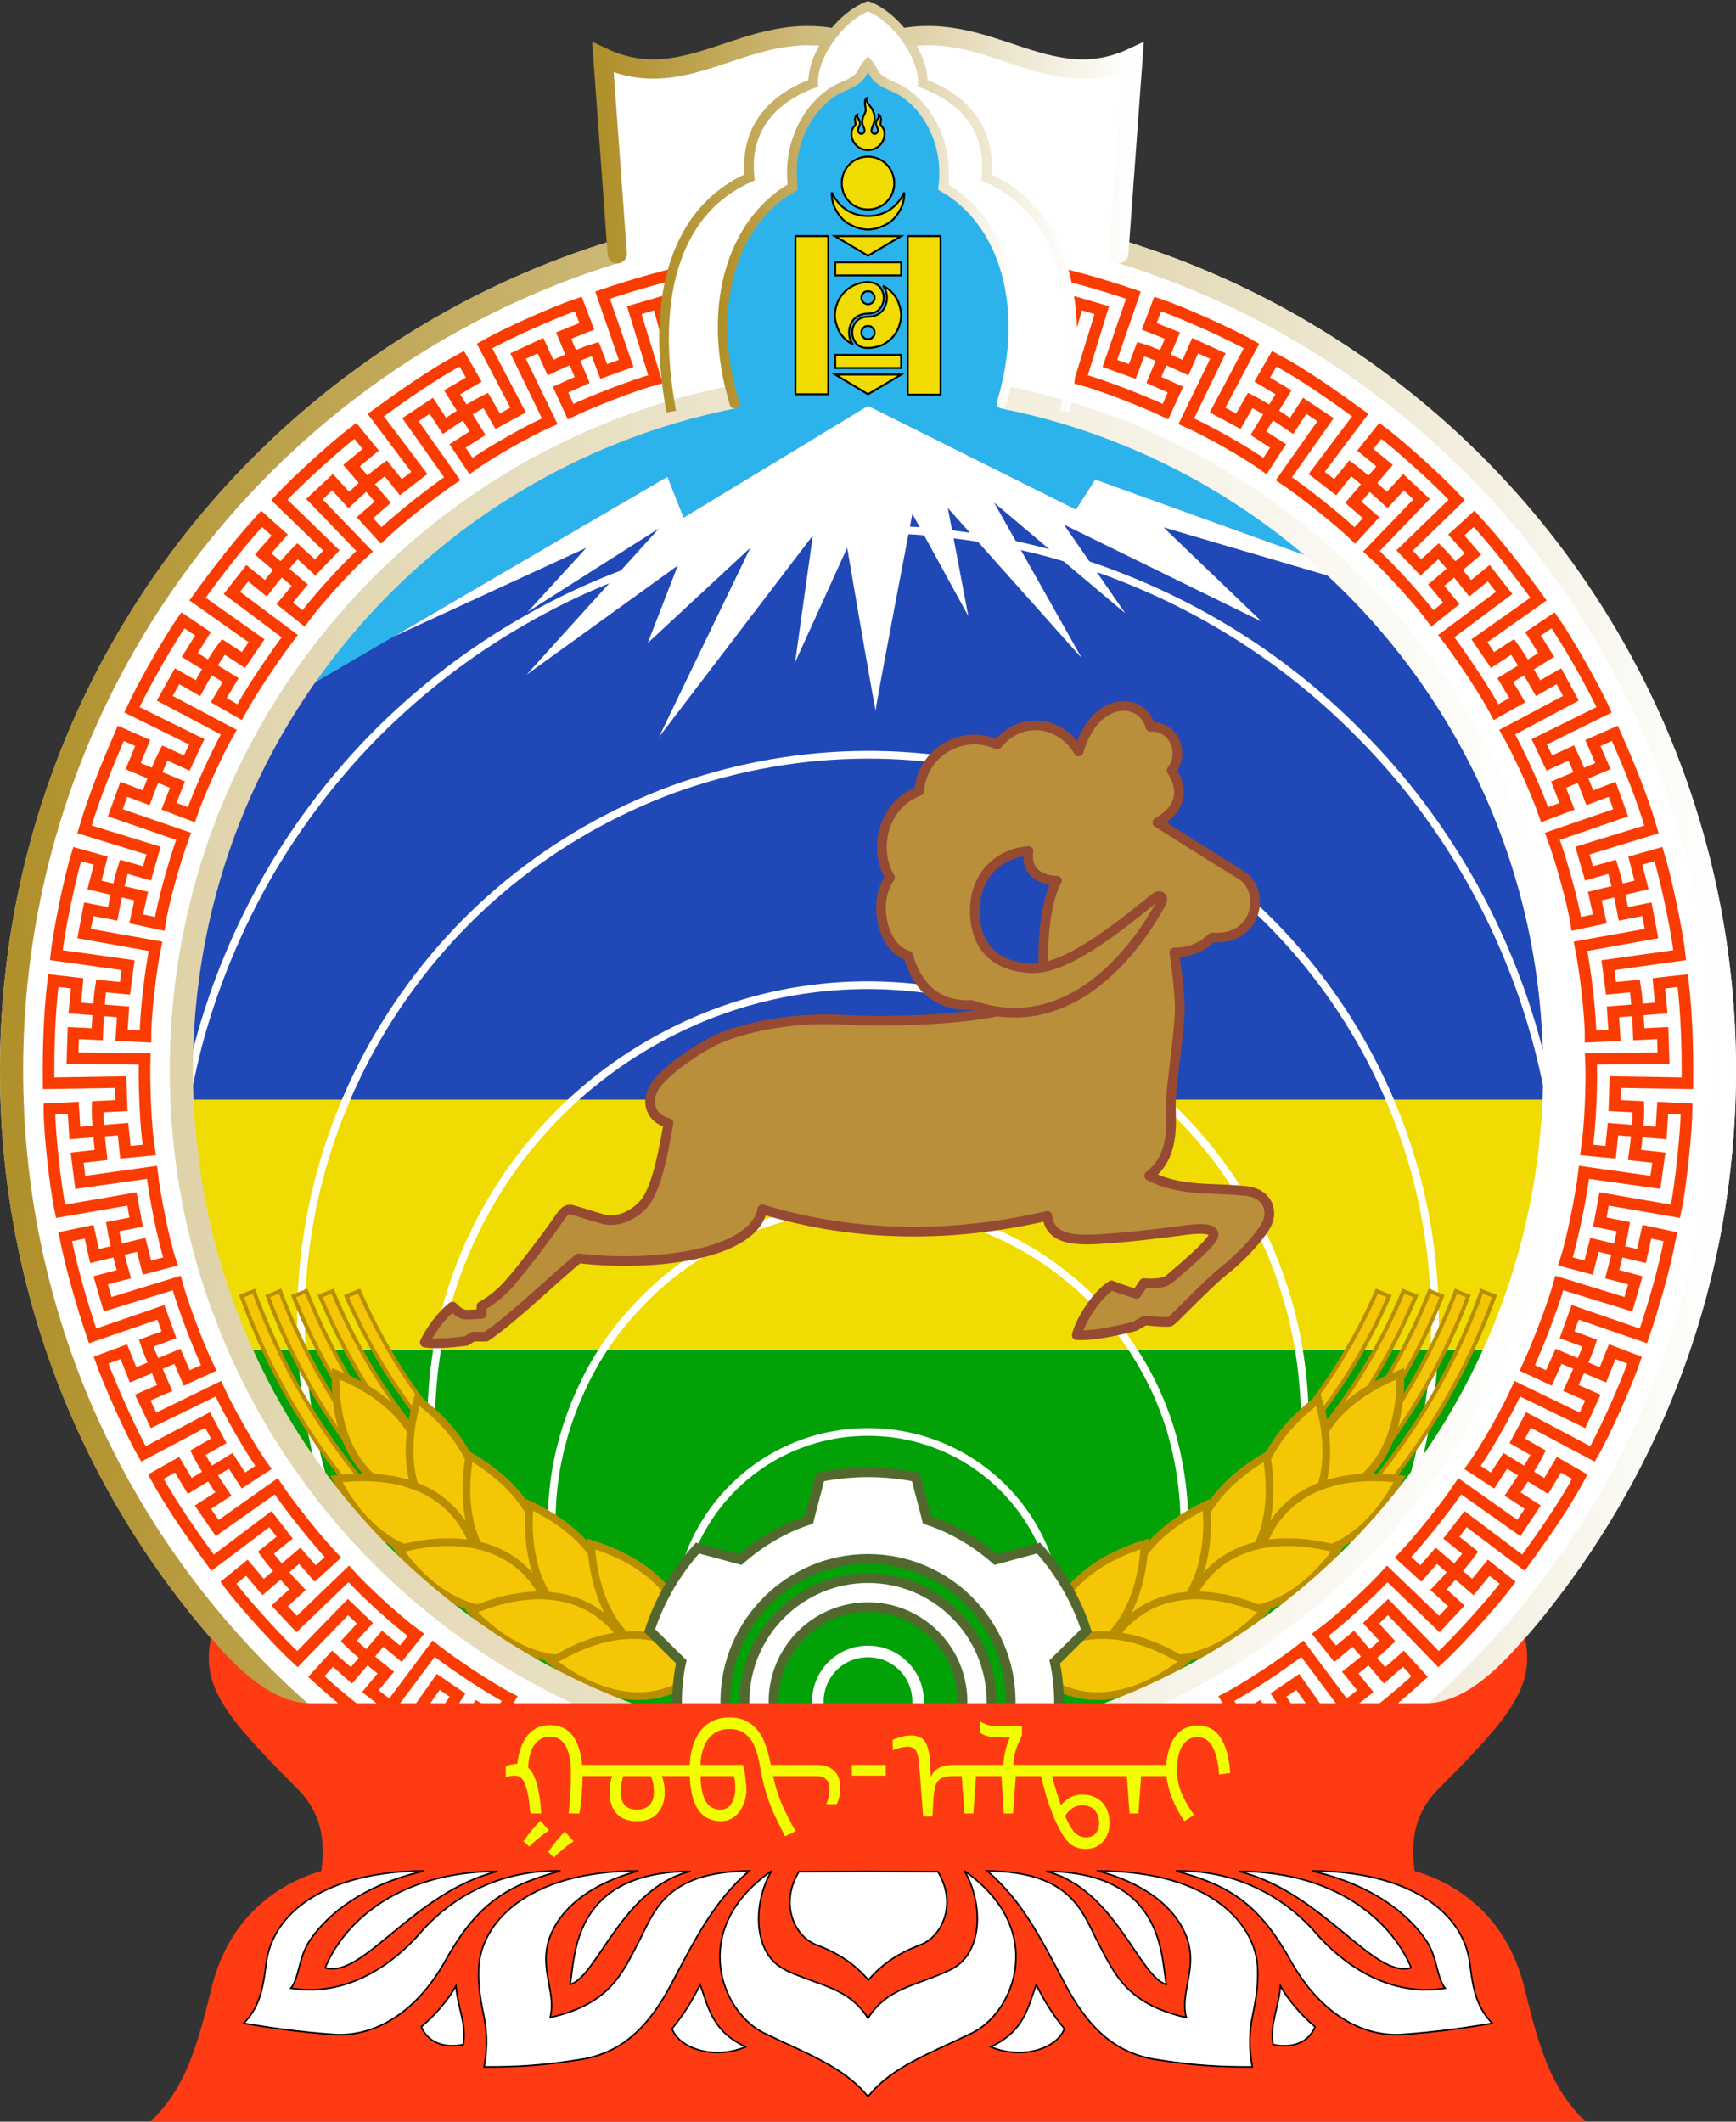
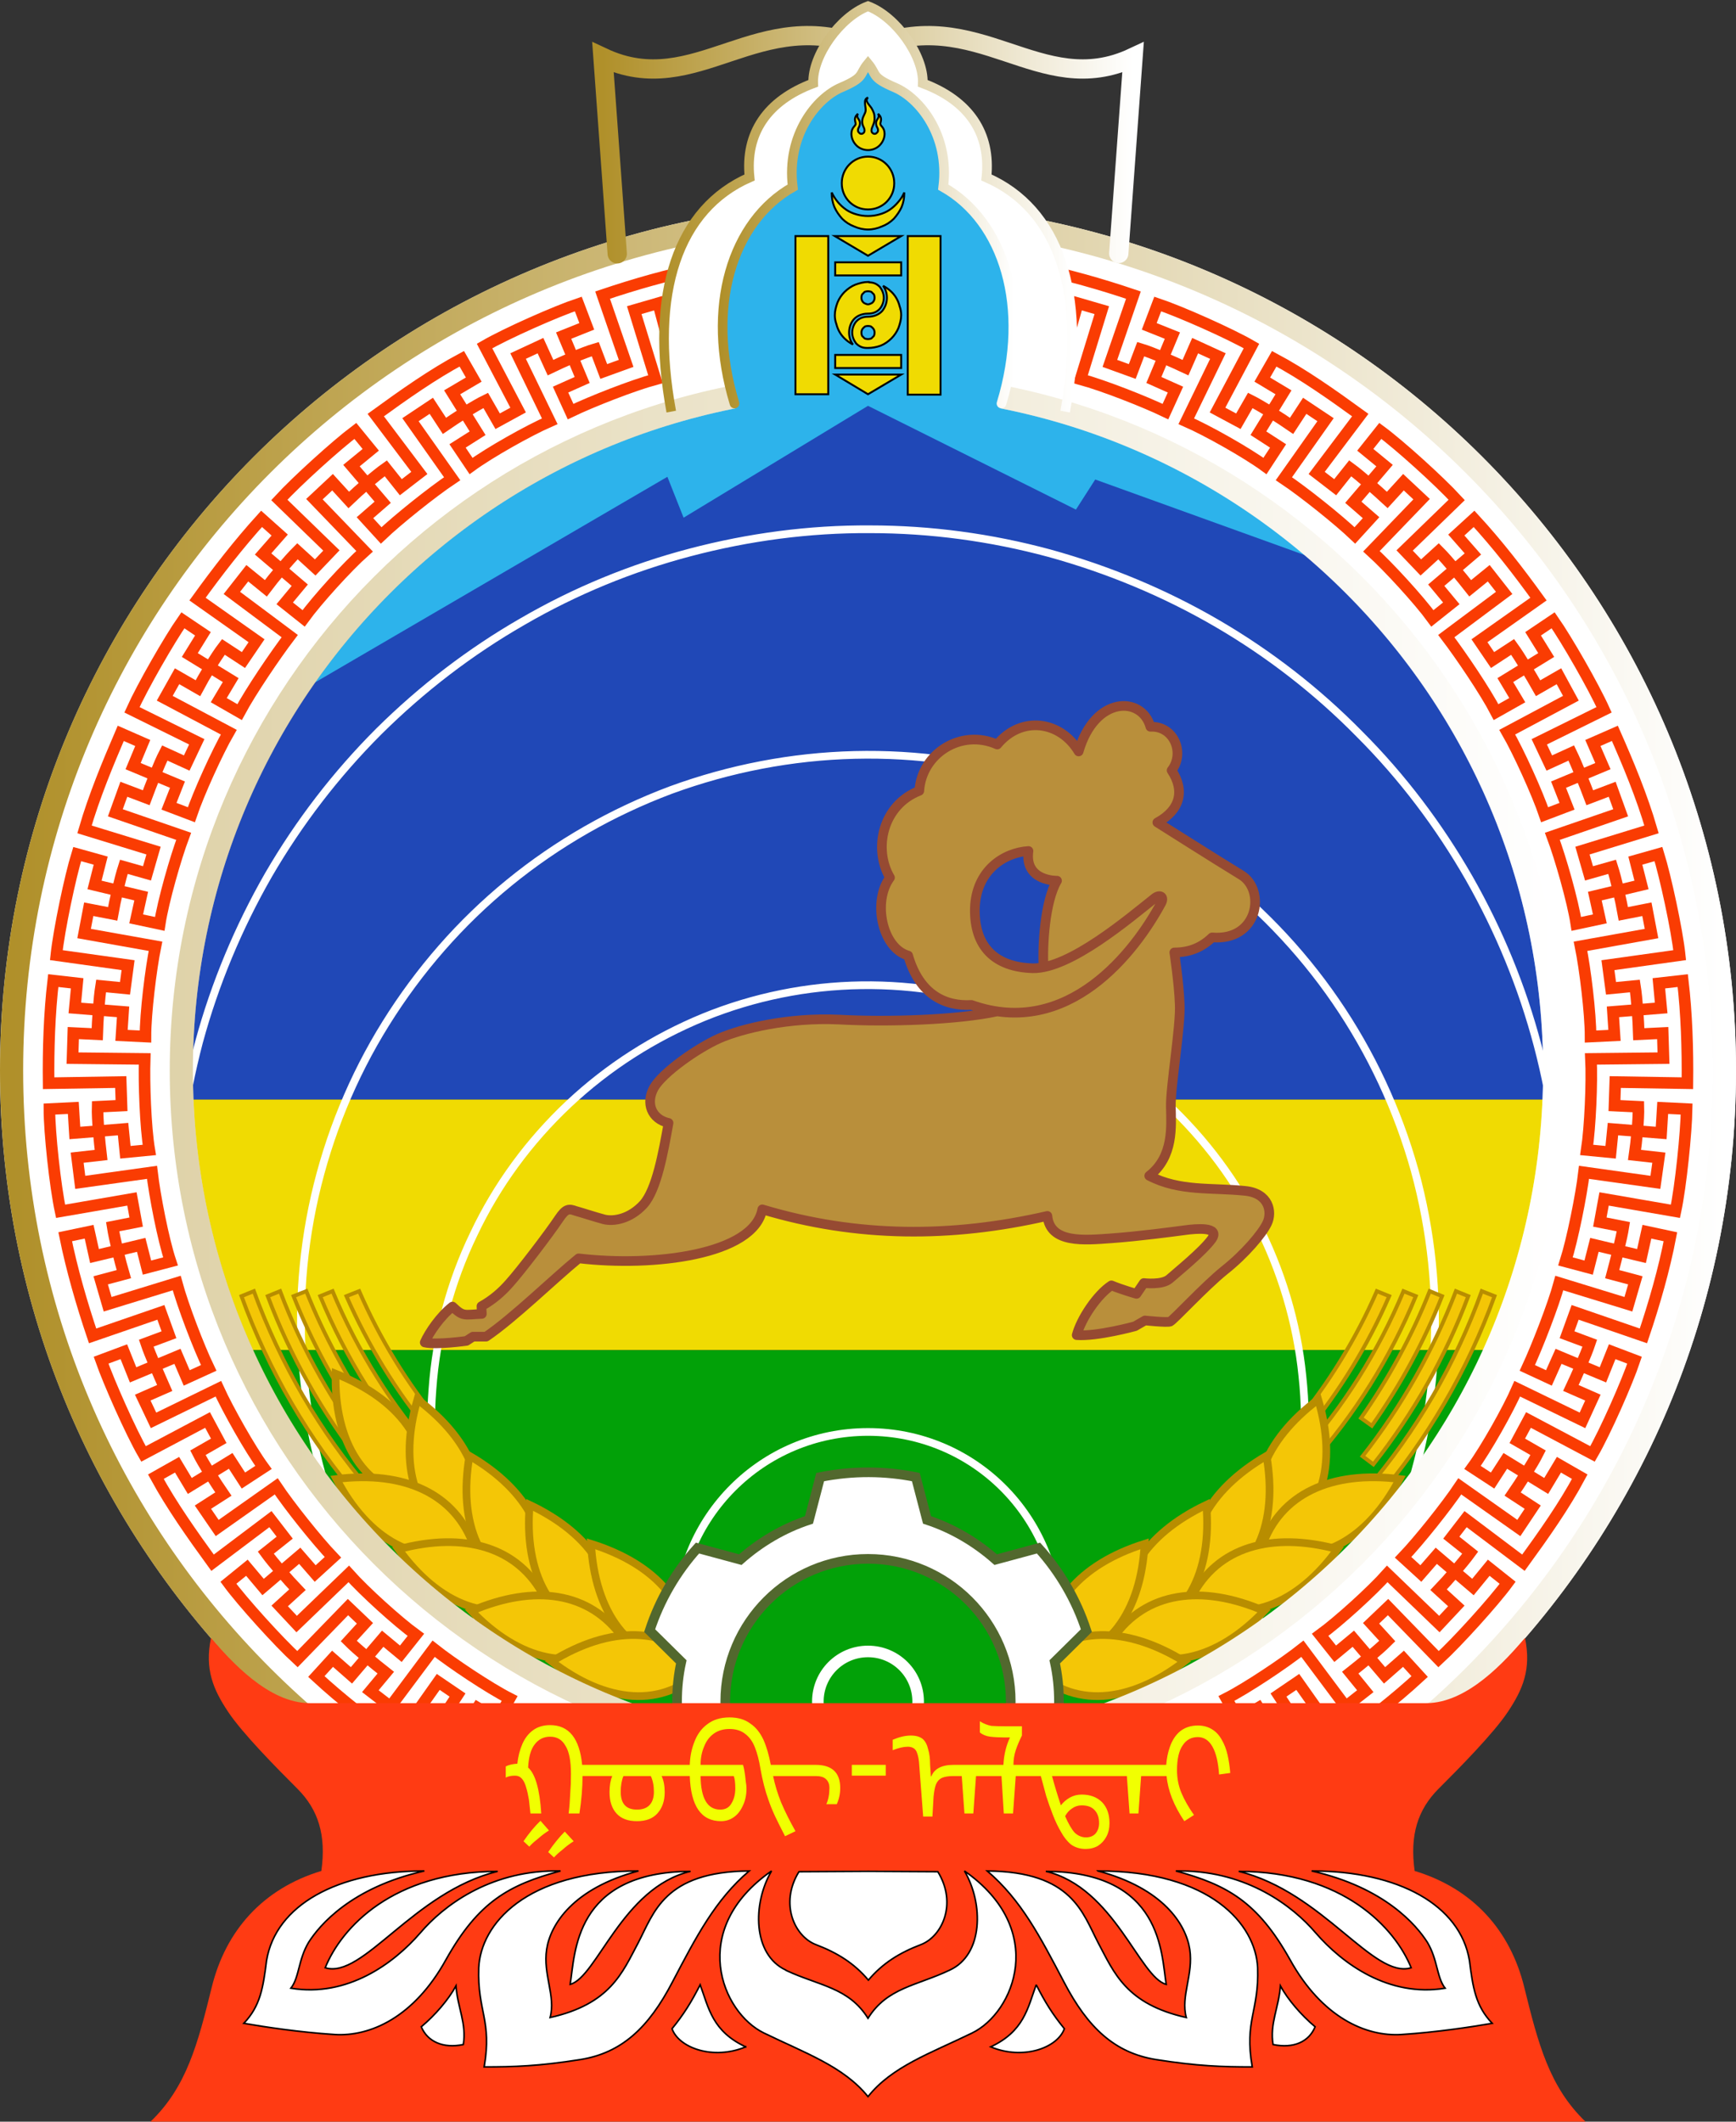
<svg xmlns="http://www.w3.org/2000/svg" version="1.2" viewBox="0 0 450 550" width="450" height="550">
  <rect x="0" y="0" width="450" height="550" fill="#333333" stroke="none" />
  <defs>
    <linearGradient id="P" gradientUnits="userSpaceOnUse" />
    <linearGradient id="g1" x1="47" y1="277.5" x2="403" y2="277.5" href="#P">
      <stop stop-color="#b0902a" />
      <stop offset="1" stop-color="#fff" />
    </linearGradient>
    <linearGradient id="g2" x1="3" y1="277.5" x2="447" y2="277.5" href="#P">
      <stop stop-color="#b0902a" />
      <stop offset="1" stop-color="#fff" />
    </linearGradient>
    <linearGradient id="g3" x1="156.3" y1="37.5" x2="293.7" y2="37.5" href="#P">
      <stop stop-color="#b0902a" />
      <stop offset="1" stop-color="#fff" />
    </linearGradient>
    <linearGradient id="g4" x1="172.1" y1="54.1" x2="277.9" y2="54.1" href="#P">
      <stop stop-color="#b0902a" />
      <stop offset="1" stop-color="#fff" />
    </linearGradient>
    <linearGradient id="g5" x1="187.3" y1="60.6" x2="262.7" y2="60.6" href="#P">
      <stop stop-color="#b0902a" />
      <stop offset="1" stop-color="#fff" />
    </linearGradient>
  </defs>
  <style>.a{fill:#2db3eb}.b{fill:#f0db02}.c{fill:#02a108}.d{fill:#2048b7}.e{fill:#fff}.f{fill:none;stroke:#fff;stroke-width:2}.g{fill:#f4c606;stroke:#b88d00}.h{fill:#f4c606;stroke:#b88d00;stroke-width:2}.i{fill:#fff;stroke:#52682e;stroke-width:2.5}.j{fill:none;stroke:#fff;stroke-width:3}.k{fill:#b98f3b;stroke:#964a32;stroke-linejoin:round;stroke-width:2.5}.l{fill:none;stroke:#fff;stroke-linejoin:round;stroke-width:50}.m{opacity:.4;fill:none;stroke:url(#g1);stroke-linejoin:round;stroke-width:6}.n{fill:none;stroke:url(#g2);stroke-linejoin:round;stroke-width:6}.o{fill:none;stroke:url(#g3);stroke-linecap:round;stroke-width:5}.p{fill:none;stroke:#fa3c02;stroke-width:3}.q{fill:#ff3b13}.r{fill:#fff;stroke:#000;stroke-width:.4}.s{fill:#f1ff01}.t{fill:none;stroke:url(#g4);stroke-width:2.5}.u{fill:none;stroke:url(#g5);stroke-linecap:round;stroke-width:2.5}.v{fill:#f0db02;stroke:#000;stroke-width:.5}</style>
  <path fill-rule="evenodd" class="a" d="m76.7 141.3l147.2-65.1 140.1 62.3 36 46.5h-350z" />
  <path fill-rule="evenodd" class="b" d="m417.1 285l-17.1 65h-350l-17.2-65z" />
  <path fill-rule="evenodd" class="c" d="m400 350l-75 110h-195l-80-110z" />
  <path fill-rule="evenodd" class="d" d="m32.8 285l3.3-81.5 136.9-79.9 4.2 10.6 47.8-29 53.9 26.9 5-7.8 107.8 38.9 25.4 121.8z" />
-   <path fill-rule="evenodd" class="e" d="m301.6 136.7l25.4 24.4-51.2-25.1 15.9 23-34-28.7 22.7 40.3-34.7-38.9 5.3 28-14.5-26.5c0 0-9.5 49.5-9.5 50.9 0 1.4-7.4-42.1-7.4-42.1l-13.5 29.7 4.6-32.9-39.9 52.3 23.7-49.1-26.6 24.7 7.8-20.1-39.2 28.3 34.3-37.9-34 21.6 15.2-16.6-49.9 23 70.9-41.4 4.2 10.6 47.8-29 53.9 26.9 5-7.8 107.8 38.9z" />
  <path class="f" d="m225 470.2c-27.4 0-49.5-22.1-49.5-49.5 0-27.4 22.1-49.5 49.5-49.5 27.4 0 49.5 22.1 49.5 49.5 0 27.4-22.1 49.5-49.5 49.5z" />
-   <path class="f" d="m165.3 450.9c-5.6-5.9-10.3-12.7-13.9-20.1-3.6-7.3-6.1-15.2-7.4-23.3-1.3-8.1-1.3-16.3-0.2-24.4 1.2-8.1 3.6-16 7.1-23.4 3.4-7.4 8-14.3 13.6-20.3 5.5-6.1 11.9-11.3 19-15.4 7-4.2 14.7-7.2 22.6-9.1 8-1.9 16.2-2.6 24.4-2 8.2 0.5 16.2 2.3 23.9 5.2 7.6 3 14.8 7 21.2 12.1 6.5 5 12.1 11 16.8 17.8 4.7 6.7 8.3 14.1 10.8 21.9 2.4 7.8 3.7 16 3.8 24.2 0.1 8.2-1.1 16.3-3.5 24.2-2.3 7.8-5.8 15.3-10.4 22.1-4.6 6.8-10.1 12.8-16.5 18" />
  <path class="f" d="m135.8 438.5c-8.6-11-15.1-23.5-19.2-36.9-4.1-13.4-5.6-27.5-4.5-41.5 1-13.9 4.6-27.6 10.7-40.2 6-12.7 14.4-24.1 24.6-33.7 10.2-9.6 22.1-17.2 35-22.5 13-5.3 26.9-8.1 40.9-8.3 14-0.2 27.9 2.2 41.1 7.1 13.1 4.8 25.2 12.1 35.7 21.4 10.5 9.3 19.2 20.4 25.6 32.9 6.4 12.4 10.5 26 11.9 39.9 1.5 13.9 0.4 28-3.3 41.6-3.6 13.5-9.8 26.2-18.1 37.5" />
  <path class="f" d="m45.5 316.7c0-15.7 2.1-31.4 6.1-46.6 4.1-15.1 10.2-29.7 18-43.3 7.9-13.6 17.5-26.1 28.6-37.2 11.2-11.1 23.7-20.7 37.3-28.5 13.6-7.9 28.2-13.9 43.4-17.9 15.2-4 30.9-6.1 46.6-6 15.7 0 31.3 2.1 46.5 6.2 15.2 4.2 29.7 10.2 43.3 18.1 13.6 7.9 26.1 17.6 37.1 28.8 11.1 11.1 20.6 23.7 28.4 37.3 7.8 13.7 13.8 28.3 17.8 43.5 4 15.2 6 30.8 5.9 46.5" />
  <path class="f" d="m91.9 405.1c-6.9-14.7-11.3-30.4-13-46.6-1.8-16.2-0.9-32.5 2.7-48.4 3.6-15.8 9.8-31 18.4-44.8 8.6-13.8 19.3-26.1 31.9-36.4 12.6-10.3 26.8-18.4 42-24.1 15.3-5.6 31.4-8.7 47.6-9.1 16.3-0.4 32.5 1.9 48 6.9 15.5 4.9 30 12.3 43.1 22 13 9.7 24.4 21.5 33.6 34.9 9.2 13.4 16.1 28.2 20.5 43.9 4.3 15.7 6 31.9 5 48.2-0.9 16.2-4.6 32.1-10.8 47.2" />
  <path fill-rule="evenodd" class="g" d="m360.1 336c-5.5 12.7-12.8 24.6-21.6 35.3l-2.7-2.2c8.6-10.5 15.7-22 21.1-34.4z" />
  <path fill-rule="evenodd" class="g" d="m367 336c-6.6 16-15.8 30.7-27.3 43.6l-2.7-2.4c11.3-12.5 20.3-26.9 26.8-42.5z" />
  <path fill-rule="evenodd" class="g" d="m373.8 336c-4.7 11.9-10.8 23.1-18.2 33.6l-2.8-2c7.2-10.3 13.2-21.3 17.8-32.9z" />
  <path fill-rule="evenodd" class="g" d="m380.6 336c-5.9 15.7-14.2 30.4-24.6 43.6l-2.8-2.1c10.2-13 18.3-27.4 24.2-42.8z" />
  <path fill-rule="evenodd" class="g" d="m387.4 336c-7 19.3-17.4 37.1-30.7 52.7l-2.7-2.3c13.1-15.3 23.3-32.8 30.1-51.7z" />
-   <path fill-rule="evenodd" class="h" d="m340.2 388.6c15.6-1.6 23.1-15 22.8-32.5-16.5 6.5-25.3 18.1-22.8 32.5z" />
  <path fill-rule="evenodd" class="h" d="m328.4 400.2c14.6-5.8 18.3-20.7 13.3-37.4-14.1 10.6-19.5 24.2-13.3 37.4z" />
  <path fill-rule="evenodd" class="h" d="m327.1 401c14.5 6 27.6-2.1 35.7-17.6-17.6-2.2-31 3.8-35.7 17.6z" />
  <path fill-rule="evenodd" class="h" d="m310.7 413c15.2-4.1 20.6-18.4 17.6-35.6-15.3 8.9-22.3 21.8-17.6 35.6z" />
-   <path fill-rule="evenodd" class="h" d="m308.9 414c13.5 8 27.6 1.8 37.8-12.4-17.1-4.6-31.2-0.6-37.8 12.4z" />
+   <path fill-rule="evenodd" class="h" d="m308.9 414c13.5 8 27.6 1.8 37.8-12.4-17.1-4.6-31.2-0.6-37.8 12.4" />
  <path fill-rule="evenodd" class="h" d="m292.2 424.1c15.4-2.8 22-16.6 20.5-34-16 7.6-24 19.8-20.5 34z" />
  <path fill-rule="evenodd" class="h" d="m288.6 424.6c12.3 9.8 27 5.7 39.1-7-16.2-7-30.7-5-39.1 7z" />
  <path fill-rule="evenodd" class="h" d="m271.6 431c15.7-0.6 24.2-13.4 25.1-30.8-16.8 5.3-26.5 16.2-25.1 30.8z" />
  <path fill-rule="evenodd" class="h" d="m267.2 432c10.8 11.4 26 9.4 39.8-1.3-15.1-9.3-29.7-9.4-39.8 1.3z" />
  <path fill-rule="evenodd" class="g" d="m93.1 334.7c5.4 12.4 12.4 23.9 21.1 34.4l-2.7 2.2c-8.9-10.7-16.1-22.6-21.7-35.3z" />
  <path fill-rule="evenodd" class="g" d="m86.2 334.7c6.5 15.6 15.5 30 26.7 42.5l-2.6 2.4c-11.5-12.9-20.7-27.6-27.3-43.6z" />
  <path fill-rule="evenodd" class="g" d="m79.4 334.7c4.6 11.6 10.6 22.6 17.8 32.9l-2.9 2c-7.4-10.5-13.5-21.7-18.2-33.6z" />
  <path fill-rule="evenodd" class="g" d="m72.6 334.7c5.8 15.4 14 29.8 24.2 42.8l-2.8 2.1c-10.4-13.2-18.7-27.9-24.6-43.6z" />
  <path fill-rule="evenodd" class="g" d="m65.8 334.7c6.9 18.9 17.1 36.4 30.2 51.7l-2.7 2.3c-13.3-15.6-23.7-33.4-30.7-52.7z" />
  <path fill-rule="evenodd" class="h" d="m109.8 388.6c-15.6-1.6-23.2-15-22.8-32.5 16.4 6.5 25.3 18.1 22.8 32.5z" />
  <path fill-rule="evenodd" class="h" d="m121.6 400.2c-14.6-5.8-18.3-20.7-13.4-37.4 14.2 10.6 19.6 24.2 13.4 37.4z" />
  <path fill-rule="evenodd" class="h" d="m122.9 401c-14.5 6-27.6-2.1-35.7-17.6 17.6-2.2 30.9 3.8 35.7 17.6z" />
  <path fill-rule="evenodd" class="h" d="m139.3 413c-15.2-4.1-20.6-18.4-17.6-35.6 15.3 8.9 22.2 21.8 17.6 35.6z" />
  <path fill-rule="evenodd" class="h" d="m141.1 414c-13.6 8-27.6 1.8-37.8-12.4 17.1-4.6 31.1-0.6 37.8 12.4z" />
  <path fill-rule="evenodd" class="h" d="m157.8 424.1c-15.4-2.8-22-16.6-20.5-34 16 7.6 24 19.8 20.5 34z" />
  <path fill-rule="evenodd" class="h" d="m161.4 424.6c-12.3 9.8-27.1 5.7-39.2-7 16.3-7 30.7-5 39.2 7z" />
  <path fill-rule="evenodd" class="h" d="m178.3 431c-15.7-0.6-24.1-13.4-25.1-30.8 16.9 5.3 26.6 16.2 25.1 30.8z" />
  <path fill-rule="evenodd" class="h" d="m182.7 432c-10.7 11.4-25.9 9.4-39.7-1.3 15.1-9.3 29.7-9.4 39.7 1.3z" />
  <path fill-rule="evenodd" class="i" d="m256.8 460c3.4-5.7 5.2-12.2 5.2-18.9 0-20.4-16.6-37-37-37-20.4 0-37 16.6-37 37 0 6.7 1.8 13.2 5.2 18.9h-14c-2.4-5.8-3.7-12.2-3.7-18.9q0-5.3 1.1-10.3l-8.2-8.1c2.6-8 6.9-15.3 12.4-21.4l11.1 3c5.1-4.5 11.1-8.1 17.8-10.3l2.9-11.1c8.5-1.7 16.9-1.6 24.8 0l2.9 11.1c6.7 2.2 12.7 5.8 17.8 10.3l11.1-3c5.5 6.1 9.8 13.4 12.4 21.4l-8.2 8.1q1.1 5 1.1 10.3c0 6.7-1.3 13.1-3.7 18.9" />
-   <path fill-rule="evenodd" class="i" d="m240.6 460.1c5.6-4.7 8.9-11.6 8.9-19 0-13.5-11-24.5-24.5-24.5-13.5 0-24.5 11-24.5 24.5 0 7.4 3.3 14.3 8.9 19l-10.2-0.1c-4-5.4-6.2-12.1-6.2-18.9 0-17.6 14.3-32 32-32 17.7 0 32 14.4 32 32 0 6.8-2.2 13.5-6.2 18.9z" />
  <path class="j" d="m225 454.1c-7.2 0-13-5.8-13-13 0-7.2 5.8-13 13-13 7.2 0 13 5.8 13 13 0 7.2-5.8 13-13 13z" />
  <path class="k" d="m270.5 250.5c-0.3-5.1 0.3-16.8 3.5-22.2 0 0-8.5 0.2-7.4-7.7-6.3 0.4-13.6 5-13.9 14.9-0.2 9.9 5.2 15.2 15 15.5 9.7 0.2 25.4-13.3 31.5-18.1 1.4-1.2 2.7-0.5 1.8 1.2-6.8 12.6-24.1 35.3-49.2 26.4-6.5 0.4-13.4-2.4-16.4-12.8-6.7-1.9-9.3-14-4.7-20.2-4.4-7.5-1.9-18.8 7.6-22.5 0.6-9.6 10.8-16.2 20.2-12 6.3-7.6 16.4-6.1 21.1 1.8 4.2-14.5 16.4-14.4 18.6-6.4 6.1-0.3 9 6.8 5.5 11.3 3.5 5.3 2.2 10.3-3.7 13.5 0 0 15.3 9.7 21.7 13.6 6.5 3.9 4.5 17.2-7.5 16.2-2.6 2.5-5.7 3.9-9.8 3.9 0 0 1.2 7.9 1.4 13.4 0.3 5.5-2.4 21.4-2.3 26.5 0.1 5.2 0.8 13-5.6 18 7.9 4.1 16.1 3 24.8 3.9 6.3 0.6 7.1 5.5 5.8 8.3-1.2 2.7-5.9 8.2-11.1 12.3-5.2 4.2-13.1 12.8-14.1 13.3-0.9 0.3-6.5-0.3-6.5-0.3l-2.6 1.5c0 0-9.8 2.7-15.1 2.3 1.1-4.2 5.3-10.5 9-12.9 2.6 1.1 6.5 2.2 6.5 2.2l1.9-2.8c0 0 4.8 0.6 6.7-1.1 1.9-1.7 8.5-7 10.9-10.3 2.3-3.3-4.1-2.7-7-2.3-3 0.4-12 1.6-19 2.1-7 0.5-15.9 1.4-16.6-5.8-24.8 5.7-49.3 5.7-73.9-1.7-2.2 11.8-28.2 15-47.6 12.7-6.6 5.4-16.9 15.5-24 20.3h-3.4l-1.7 1.1c0 0-7.9 1.1-10.8 0.4 1.1-2.5 4-6.8 7.2-9.3 2.8 2.7 3 2.1 7.6 1.9l-0.1-2c2.9-1.6 5.3-3.7 7.3-6 2.8-3.1 10.2-12.8 12.8-16.7 1.8-2.7 2.6-2.6 4.3-2 1.8 0.5 4.8 1.5 7.4 2.2 2.5 0.6 6.7-0.1 10.2-3.9 3.4-3.8 5.1-13.3 6.5-21.1-4.4-1-6-5.1-3.8-9.1 2.2-3.9 11.1-10.2 16.9-12.8 5.9-2.6 18.1-5.5 31-4.9 12.9 0.7 30.9 0.1 41-2.1" />
  <path class="l" d="m225 477.5c-110.6 0-200-89.4-200-200 0-110.6 89.4-200 200-200 110.6 0 200 89.4 200 200 0 110.6-89.4 200-200 200z" />
  <path class="m" d="m225 455.5c-98.4 0-178-79.6-178-178 0-98.4 79.6-178 178-178 98.4 0 178 79.6 178 178 0 98.4-79.6 178-178 178z" />
  <path class="n" d="m225 499.5c-122.8 0-222-99.2-222-222 0-122.8 99.2-222 222-222 122.8 0 222 99.2 222 222 0 122.8-99.2 222-222 222z" />
-   <path fill-rule="evenodd" class="e" d="m160.2 69.3l-3.9-54.4c24.3 11.4 40.2-14.4 68.7-2.4 28.5-12 44.4 13.8 68.7 2.4l-3.9 54.4" />
  <path class="o" d="m160 65.8l-3.7-50.9c24.3 11.4 40.2-14.4 68.7-2.4 28.5-12 44.4 13.8 68.7 2.4l-3.7 50.8" />
  <path class="p" d="m225 90c6.2 0 14.8 0.5 20.6 1.2l0.6-6.2-6-0.6 1-12.5-6.5-0.4 0.3-6.2c6 0.1 20 1.5 26.5 2.9l-3.2 18.5 6 1.1 1.2-6.1c3.2 0.5 8.9 2 12.2 2.9l1.7-6 6.2 1.8-5.5 17.9c5.9 1.6 16.6 5.8 22 8.4l2.6-5.7-5.6-2.5 4.8-11.5-6-2.4 2.2-5.8c5.7 1.9 18.6 7.6 24.3 10.9l-8.8 16.6 5.4 2.9 3.1-5.4c2.8 1.4 7.8 4.6 10.7 6.6l3.4-5.2 5.4 3.6-10.8 15.3c5.1 3.4 14.1 10.6 18.4 14.7l4.2-4.6-4.6-4 8.1-9.5-5-4.1 3.9-4.9c4.9 3.6 15.3 13 19.8 17.9l-13.5 13.1 4.2 4.4 4.6-4.2c2.3 2.3 6 6.8 8.2 9.6l4.8-3.9 4 5.1-15 11.2c3.8 5 10.1 14.3 12.9 19.7l5.5-3.1-3.1-5.2 10.6-6.5-3.4-5.5 5.2-3.5c3.5 5 10.5 17.2 13.2 23.2l-16.8 8.3 2.6 5.5 5.7-2.6c1.4 2.9 3.6 8.4 4.8 11.6l5.8-2.2 2.2 6.1-17.7 6.1c2.1 5.6 5.3 16.8 6.2 22.7l6.1-1.3-1.3-5.9 12.1-2.9-1.6-6.3 6-1.7c1.8 5.8 4.8 19.6 5.5 26.2l-18.6 2.6 0.8 6 6.2-0.6c0.5 3.1 0.9 9 1 12.5l6.2-0.3 0.2 6.5-18.8 0.2c0.3 6.1-0.2 17.7-1.1 23.6l6.2 0.6 0.6-6 12.5 1 0.4-6.5 6.2 0.3c-0.1 6-1.5 20-2.9 26.5l-18.5-3.2-1.1 6 6.1 1.2c-0.5 3.2-2 8.9-2.9 12.3l6 1.6-1.8 6.2-17.9-5.5c-1.6 5.9-5.8 16.6-8.3 22l5.6 2.6 2.5-5.6 11.5 4.8 2.4-6 5.8 2.2c-1.9 5.7-7.6 18.6-10.9 24.3l-16.6-8.8-2.9 5.4 5.4 3.1c-1.4 2.8-4.6 7.8-6.6 10.7l5.2 3.4-3.6 5.4-15.3-10.8c-3.4 5.1-10.6 14.1-14.7 18.4l4.6 4.2 4-4.6 9.5 8.1 4.1-5 4.9 3.9c-3.6 4.9-13 15.3-17.9 19.8l-13.1-13.5-4.4 4.2 4.2 4.6c-2.3 2.3-6.8 6-9.6 8.2l3.9 4.8-5.1 4-11.2-15c-4.8 3.8-14.4 10.2-19.7 12.9l3.1 5.5 5.2-3.1 6.5 10.6 5.5-3.4 3.4 5.2c-7.3 4.8-15.1 9.1-23.1 13.2" />
  <path class="p" d="m246.9 78.8l0.7-6.3 6.4 0.9-2.6 18.5c6 0.7 17.4 3 23.1 4.8l1.6-6-5.9-1.5 2.9-12.2-6.3-1.4 1.3-6.1c8.4 1.6 17.4 4.2 25.7 7l-6.1 17.7 5.8 2.1 2.2-5.8c3 0.9 8.4 3.3 11.6 4.8l2.5-5.7 5.9 2.7-8.2 16.9c5.5 2.4 15.6 8.1 20.4 11.6l3.4-5.2-5.1-3.3 6.5-10.6-5.5-3.3 3.1-5.4c7.5 4 15 9.3 22.3 14.6l-11.3 15 4.8 3.7 3.9-4.9c2.6 1.9 7 5.8 9.6 8.2l4.2-4.6 4.7 4.4-13 13.5c4.4 4 12.3 12.6 15.8 17.4l4.9-3.9-3.9-4.7 9.5-8.1-4.3-4.9 4.6-4.2c6 6.5 11.5 13.6 16.7 20.8l-15.3 10.8 3.4 5 5.2-3.4c1.9 2.6 4.9 7.7 6.6 10.7l5.4-3.1 3.1 5.7-16.5 8.8c3 5.2 7.8 15.8 9.7 21.4l5.8-2.2-2.2-5.6 11.5-4.8-2.6-6 5.7-2.5c3.4 7.7 7 16.3 9.5 24.9l-17.9 5.5 1.7 5.9 6-1.7c1 3.1 2.3 8.8 2.9 12.2l6.1-1.2 1.2 6.3-18.4 3.3c1.2 5.9 2.6 17.4 2.6 23.4l6.2-0.3-0.4-6.1 12.5-1-0.6-6.4 6.2-0.7c1 8.5 1.3 17.7 1.2 26.6l-18.7-0.3-0.2 6.1 6.2 0.3c0.1 3.2-0.5 9.1-1 12.5l6.3 0.7-0.9 6.4-18.5-2.6c-0.7 6-3 17.4-4.8 23.1l6 1.6 1.5-5.9 12.2 2.9 1.4-6.3 6.1 1.3c-1.6 8.4-4.2 17.4-7 25.7l-17.7-6.1-2.1 5.8 5.9 2.2c-1 3-3.4 8.4-4.9 11.6l5.7 2.5-2.7 5.9-16.9-8.2c-2.4 5.5-8.1 15.6-11.6 20.4l5.2 3.4 3.3-5.1 10.6 6.5 3.3-5.5 5.4 3.1c-4 7.5-9.3 15-14.6 22.3l-15-11.3-3.7 4.8 4.9 3.9c-1.9 2.6-5.8 7.1-8.2 9.6l4.6 4.2-4.4 4.7-13.5-13c-4 4.5-12.6 12.3-17.4 15.8l3.9 4.9 4.7-3.9 8.1 9.5 4.9-4.3 4.2 4.6c-6.5 6-13.6 11.5-20.8 16.7l-10.8-15.3-5 3.4 3.4 5.2c-2.6 1.9-7.7 4.9-10.7 6.6l3.1 5.4-5.7 3.1-8.8-16.5" />
  <path class="p" d="m131.5 468.3c-8-4.1-15.9-8.4-23.2-13.2l3.5-5.2 5.4 3.4 6.6-10.6 5.2 3.1 3.1-5.5c-5.3-2.7-14.9-9.1-19.7-12.9l-11.2 15-5.2-4 4-4.8c-2.8-2.2-7.3-5.9-9.6-8.2l4.2-4.6-4.4-4.2-13.1 13.5c-4.9-4.5-14.3-14.9-17.9-19.8l4.8-3.9 4.2 5 9.5-8.1 4 4.6 4.6-4.2c-4.1-4.3-11.3-13.3-14.7-18.4l-15.3 10.8-3.7-5.4 5.3-3.4c-2-2.9-5.2-7.9-6.6-10.7l5.4-3.1-2.9-5.4-16.6 8.8c-3.3-5.7-9-18.6-11-24.3l5.9-2.2 2.4 6 11.5-4.8 2.4 5.6 5.7-2.6c-2.6-5.4-6.7-16.1-8.3-22l-17.9 5.5-1.8-6.2 6-1.6c-1-3.4-2.4-9.1-2.9-12.3l6.1-1.2-1.1-6-18.5 3.2c-1.4-6.5-2.9-20.5-2.9-26.5l6.2-0.3 0.4 6.5 12.5-1 0.6 6 6.2-0.6c-1-5.9-1.4-17.5-1.2-23.6l-18.7-0.2 0.2-6.5 6.2 0.3c0.1-3.5 0.5-9.4 1-12.5l6.2 0.6 0.8-6-18.6-2.6c0.7-6.6 3.6-20.4 5.4-26.2l6.1 1.7-1.6 6.3 12.1 2.9-1.3 5.9 6.1 1.3c0.9-5.9 4.1-17.1 6.2-22.7l-17.7-6.1 2.2-6.1 5.8 2.2c1.2-3.2 3.3-8.7 4.8-11.6l5.7 2.6 2.6-5.5-16.8-8.3c2.7-6 9.7-18.2 13.2-23.2l5.2 3.5-3.4 5.5 10.6 6.5-3.1 5.2 5.4 3.1c2.9-5.4 9.2-14.7 13-19.7l-15-11.2 4-5.1 4.8 3.9c2.1-2.8 5.9-7.3 8.2-9.6l4.6 4.2 4.2-4.4-13.5-13.1c4.5-4.9 14.9-14.3 19.7-17.9l4 4.9-5 4.1 8.1 9.5-4.6 4 4.2 4.6c4.3-4.1 13.3-11.3 18.4-14.7l-10.8-15.3 5.4-3.6 3.4 5.2c2.9-2 7.8-5.2 10.7-6.6l3.1 5.4 5.3-2.9-8.7-16.6c5.7-3.3 18.6-9 24.3-10.9l2.2 5.8-6 2.4 4.8 11.5-5.6 2.5 2.6 5.7c5.4-2.6 16.1-6.8 22-8.4l-5.5-17.9 6.2-1.8 1.6 6c3.4-0.9 9.1-2.4 12.2-2.9l1.3 6.1 6-1.1-3.2-18.5c6.5-1.4 20.5-2.8 26.5-2.9l0.3 6.2-6.5 0.4 1 12.5-6.1 0.6 0.7 6.2c5.8-0.7 14.4-1.2 20.6-1.2" />
  <path class="p" d="m137.3 443.2l-8.8 16.5-5.7-3.1 3.1-5.4c-3-1.7-8.1-4.7-10.7-6.6l3.4-5.2-5-3.4-10.8 15.3c-7.2-5.2-14.3-10.7-20.8-16.7l4.2-4.6 4.9 4.3 8.1-9.5 4.7 3.9 3.9-4.9c-4.8-3.5-13.4-11.3-17.4-15.8l-13.5 13-4.4-4.7 4.6-4.2c-2.4-2.5-6.3-7-8.2-9.6l4.9-3.9-3.7-4.8-15 11.3c-5.3-7.3-10.6-14.8-14.7-22.3l5.5-3.1 3.3 5.5 10.6-6.5 3.3 5.1 5.2-3.4c-3.5-4.8-9.2-14.9-11.7-20.4l-16.8 8.2-2.8-5.9 5.7-2.5c-1.4-3.2-3.8-8.6-4.8-11.6l5.9-2.2-2.1-5.8-17.7 6.1c-2.8-8.3-5.4-17.3-7.1-25.7l6.2-1.3 1.4 6.3 12.1-2.9 1.5 5.9 6.1-1.6c-1.9-5.7-4.1-17.1-4.8-23.1l-18.6 2.6-0.8-6.4 6.2-0.7c-0.4-3.4-1-9.3-0.9-12.5l6.2-0.3-0.2-6.1-18.7 0.3c-0.1-8.9 0.2-18.1 1.2-26.6l6.2 0.7-0.6 6.4 12.5 1-0.4 6.1 6.2 0.3c0-6 1.4-17.5 2.6-23.4l-18.5-3.3 1.2-6.3 6.2 1.2c0.6-3.4 1.9-9.1 2.9-12.2l6 1.7 1.7-5.9-17.9-5.5c2.5-8.6 6.1-17.2 9.4-24.9l5.7 2.5-2.5 6 11.5 4.8-2.2 5.6 5.8 2.2c1.9-5.6 6.7-16.2 9.7-21.4l-16.6-8.8 3.2-5.7 5.4 3.1c1.6-3 4.6-8.1 6.6-10.7l5.2 3.4 3.4-5-15.3-10.8c5.2-7.2 10.7-14.3 16.6-20.8l4.7 4.2-4.3 4.9 9.5 8.1-3.9 4.7 4.9 3.9c3.5-4.8 11.3-13.4 15.8-17.4l-13-13.5 4.7-4.4 4.2 4.6c2.5-2.4 6.9-6.3 9.6-8.2l3.9 4.9 4.8-3.7-11.3-15c7.3-5.3 14.8-10.6 22.3-14.6l3.1 5.4-5.6 3.3 6.6 10.6-5.2 3.3 3.5 5.2c4.8-3.5 14.9-9.2 20.4-11.6l-8.2-16.9 5.8-2.7 2.6 5.7c3.1-1.5 8.5-3.9 11.6-4.8l2.2 5.8 5.8-2.1-6.1-17.7c8.3-2.8 17.3-5.4 25.7-7l1.3 6.1-6.3 1.4 2.9 12.2-5.9 1.5 1.6 6c5.7-1.8 17.1-4.1 23.1-4.8l-2.7-18.5 6.5-0.9 0.7 6.3" />
  <path fill-rule="evenodd" class="q" d="m39 550c9.4-9 12.3-20.3 15.9-34.9 3.6-14.6 13.2-25.5 28.4-30.1 1.3-9.3-0.8-15.9-6.2-21.3-5.4-5.4-14.3-14.4-18-20-3.8-5.7-6.1-11-4.4-19.1 5 5.8 14.8 16.9 25.6 16.9h289.4c10.8 0 20.6-11.1 25.6-16.9 1.7 8.1-0.6 13.4-4.4 19.1-3.7 5.6-12.6 14.6-18 20-5.4 5.4-7.5 12-6.2 21.3 15.2 4.6 24.8 15.5 28.4 30.1 3.6 14.6 6.5 25.9 15.9 34.9z" />
  <path fill-rule="evenodd" class="r" d="m306.4 485c17 0.2 28.7 9.1 34.6 16 7 8.1 19 16.8 33.6 14.4-2.2-2.8-1.9-7.4-4.6-11.9-2.8-4.4-11-14.2-30-18.5 22.6 0 38.5 8.9 40.9 23.2 0.9 7.1 1.6 11.8 5.9 16.3-5.8 1-14.4 2.3-23.5 2.9-9.2 0.6-20.6-4.4-28.9-19.4-8.4-15-16.3-19.4-29.6-23q0.8 0 1.6 0zm-21.8 0c29.3 0 40.9 13.9 41.4 25.1 0.4 11.3-3.5 13.6-1.4 25.7-7.7 0-14.2-0.2-24.9-1.9-10.7-1.7-17.7-8.2-23.9-20.1-6.2-11.8-11.1-21.3-19.9-28.8 22.1 0.2 24.7 10.9 28.8 18.7 4.1 7.7 7.2 15.8 22.8 19.3-1.5-5.6 1.9-11.1 0.9-17.7-1-6.5-6.9-15.8-23.8-20.3zm36.5 0.1c27.2 0.1 40.5 14.7 44.7 25-9.8 3-22.8-19.6-44.7-25zm-50 0c30.3 0.2 29.9 21.4 31.2 29.3-6.9-1.8-13.5-25.1-31.2-29.3zm-2.5 29.4c2.3 4.5 4.2 7.6 7.3 11.4-1.8 5-10.7 8.2-19.1 4.7 8.6-4 9.6-10 11.8-16.1zm63.3 0.3c1.9 3.5 5.4 7.6 9 10.6-1.6 3.9-5.6 5.7-10.9 4.6-0.9-5.4 1.5-9.6 1.9-15.2z" />
  <path fill-rule="evenodd" class="r" d="m203.8 510.8c8.6 4 16.2 4.4 21.2 12.4 5-8 12.6-8.4 21.2-12.5 8.7-4 8.8-17.2 3.8-25.7 21.7 15.2 12.9 36.7 2 42-10.9 5.3-20.8 8.7-27 16.5-6.3-7.8-16.1-11.2-27-16.5-10.9-5.3-19.8-26.8 2-42-5 8.5-4.9 21.7 3.7 25.7zm39.3-25.6c5.1 8.3 1.1 16.8-4.4 18.9-5.5 2.1-9.9 4.8-13.6 9.2-3.7-4.4-8.1-7.1-13.6-9.2-5.5-2.1-9.5-10.6-4.4-18.9l18-0.1z" />
  <path fill-rule="evenodd" class="r" d="m145.3 485c-13.4 3.6-21.3 8-29.7 23-8.3 15-19.7 20-28.9 19.4-9.1-0.6-17.7-1.9-23.5-2.9 4.3-4.5 5-9.2 5.9-16.3 2.4-14.3 18.3-23.2 40.9-23.2-19 4.3-27.2 14.1-30 18.5-2.7 4.5-2.4 9.1-4.6 11.9 14.6 2.4 26.6-6.3 33.6-14.4 5.9-6.9 17.6-15.8 34.6-16q0.8 0 1.6 0zm-3.6 20.3c-1 6.6 2.4 12.1 0.9 17.7 15.6-3.5 18.7-11.6 22.8-19.3 4.1-7.8 6.7-18.5 28.8-18.7-8.8 7.5-13.7 17-19.9 28.8-6.2 11.9-13.2 18.4-23.9 20.1-10.7 1.7-17.2 1.9-24.9 1.9 2.1-12.1-1.8-14.4-1.4-25.7 0.5-11.2 12.1-25.1 41.4-25.1-16.9 4.5-22.8 13.8-23.8 20.3zm-57.4 4.8c4.2-10.4 17.5-24.9 44.7-25-21.9 5.4-34.9 28-44.7 25zm63.5 4.3c1.3-7.9 0.9-29.1 31.2-29.3-17.7 4.2-24.3 27.5-31.2 29.3zm45.5 16.2c-8.4 3.5-17.3 0.3-19.1-4.7 3.1-3.8 5-6.9 7.3-11.4 2.2 6.1 3.2 12.1 11.8 16.1zm-73.2-0.6c-5.3 1.1-9.3-0.8-10.9-4.6 3.6-3 7.1-7.1 9-10.6 0.4 5.6 2.8 9.8 1.9 15.2z" />
  <path fill-rule="evenodd" class="s" d="m140.3 470.1h-2.8q-0.2-1.9-0.4-3.6-0.3-1.8-0.7-3.1-0.4-1.5-1.1-2.3-0.7-0.8-1.8-0.8-1.5 0-2.4 0.5v-2.9q1.2-0.6 3-0.7 0.3-2.8 1.3-5.1 1-2.3 2.8-3.6 1.8-1.3 4.4-1.3 7.3 0 8.3 10.3h27.9q0.1-3.1 1.1-5.7 1.1-3.1 3.4-4.8 2.3-1.8 5.8-1.8 3.3 0 5.4 1.6 2.1 1.4 3.4 4.2 1.2 2.7 1.9 6.5h11.6q6.4 0 6.4 6 0 2.2-0.9 4.2h-2.7q0.8-1.8 0.8-4.2 0-1.5-0.9-2.3-0.8-0.8-2.7-0.8h-11q0.7 3.4 2.1 6.9 1.5 3.5 3.7 7.4l-2.7 1.3q-1.5-2.9-2.6-5.2-1.1-2.4-1.7-4.2-1.3-3.6-2.1-8.2-0.5-3.1-1.4-5.4-0.9-2.3-2.5-3.5-1.6-1.3-4.1-1.3-2.5 0-4.2 1.3-1.6 1.2-2.4 3.3-0.9 2.1-0.9 4.7h11q0.2 0.6 0.4 1.8 0.2 1.2 0.3 2.4 0.2 1.2 0.2 1.9 0 2.5-0.9 4.4-0.9 2-2.3 3-1.5 1.1-3.4 1.1-7.7 0-8.1-11.7h-7.3q0.8 1.7 0.8 4.2 0 3.4-1.9 5.5-1.8 2-5.3 2-3.5 0-5.3-2-1.8-2-1.8-5.5 0-2.5 0.7-4.2h-7.7q0 4.5-0.8 9.7h-2.8q0.3-2.4 0.4-5 0.2-2.5 0.2-5.2 0-5.1-1.4-7.3-1.3-2.4-4-2.4-2.5 0-4 2-1.5 1.9-1.7 6 2.8 2.5 3.4 11.9zm-3.1 8.6l-1.5-1.4q2.2-3.2 4.4-5.3l2.2 2.5q-1.7 1.1-2.9 2.2-1.3 1-2.2 2zm6.4 2.8l-1.5-1.4q2.2-3.2 4.3-5.3l2.3 2.5q-1.7 1.1-2.9 2.2-1.3 1-2.2 2zm21.5-12.4q2.1 0 3.2-1.1 1.2-1.2 1.2-3.5 0-2.4-0.8-4.1h-7.1q-0.7 1.7-0.7 4.1 0 4.6 4.2 4.6zm21.6 0q2 0 2.9-1.6 1-1.6 1-3.9 0-2.2-0.4-3.2h-8.6q0.1 8.7 5.1 8.7zm34.1-11.6h8.8v2.8h-8.8zm20.9 13.4h-2.4l-1-13.1q-0.1-2.3-0.7-3.7-0.6-1.3-2.3-1.3-1.6 0-3.9 0.9v-2.7q2.6-1.1 4.7-1.1 2 0 3.1 0.9 1 0.9 1.4 2.7 0.5 1.6 0.5 4l0.2 3h0.1q1.2-3 5.8-3h12.9q0.2-3.9 1.7-7.1h-1.2q-2.2 0-3.9-0.2-1.6-0.2-2.7-1.1v-2.9q1.4 0.9 3 1.2 1.6 0.1 3.6 0.1h4.3v2.4q-1 2-1.6 3.8-0.6 1.8-0.6 3.8h39.6q0.2-2.5 0.9-4.5 0.9-2.7 2.7-4.2 1.9-1.5 4.6-1.5 2.1 0 3.7 1 1.5 0.9 2.5 2.7 1 1.7 1.5 3.9 0.5 2.2 0.7 4.7l-2.9 0.4q-0.3-4.7-1.7-7.2-1.4-2.5-3.8-2.5-2.5 0-3.9 2.1-1.5 2.1-1.5 6.5 0 3.2 1.2 6 1.1 2.6 3.2 5.6l-2.5 1.6q-4.1-6.1-4.6-11.7h-6.6l-0.7 9.7h-2.3l-0.7-9.7h-19.4q1 3.7 2.3 7.6 0.9-1.2 2.3-2 1.4-0.8 3.1-0.8 3.3 0 5.3 2 1.9 2 1.9 5.4 0 2-0.8 3.5-0.8 1.5-2.2 2.4-1.4 0.8-3.2 0.8-2.1 0-3.7-1.1-1.5-1.2-2.6-3.2-1.2-2-2.2-4.6-0.9-2.3-1.7-4.8-0.7-2.5-1.4-5.2h-6.5l-0.7 9.7h-2.4l-0.6-9.7h-6.6l-0.7 9.7h-2.3l-0.7-9.7h-2.1q-2 0-3.1 0.5-1 0.5-1.5 1.7-0.4 1.1-0.6 3.1zm39.8 5.4q1.5 0 2.4-0.9 1-1.1 1-2.8 0-2.1-1.1-3.3-1.1-1.3-3.4-1.3-1.4 0-2.5 0.8-1.1 0.7-1.8 2 1.3 3 2.5 4.3 1.3 1.2 2.9 1.2z" />
  <path fill-rule="evenodd" class="e" d="m174 102.7c-5.2-25.7 1.8-48.6 20.3-56.7-1.2-11.4 4.5-19.9 16.5-24.4-0.3-7.2 7-17.3 14.2-20 7.2 2.7 14.5 12.8 14.2 20 12 4.5 17.7 13 16.5 24.4 18.6 8.1 26.2 30.3 21 56.7-31.6-10.2-70.5-10.4-102.7 0z" />
  <path class="t" d="m174 106.7c-5.7-30.9 1.8-52.6 20.3-60.7-1.2-11.4 4.5-19.9 16.5-24.4-0.3-7.2 7-17.3 14.2-20 7.2 2.7 14.5 12.8 14.2 20 12 4.5 17.7 13 16.5 24.4 18.6 8.1 26.1 29.8 20.4 60.7" />
  <path fill-rule="evenodd" class="a" d="m191 107.2c-9-26.7-1.2-49.8 14.5-58.7-1.7-13.5 6.2-23.1 12.5-25.8 6.3-2.7 4.6-3.3 7-6.2 2.4 2.9 0.7 3.5 7 6.2 6.3 2.7 14.2 12.3 12.5 25.8 15.7 8.9 23.8 31.5 14.5 58.7l-34-4z" />
  <path class="u" d="m190.4 104.6c-7.6-25-0.6-47.2 15.1-56.1-1.7-13.5 6.2-23.1 12.5-25.8 6.3-2.7 4.6-3.3 7-6.2 2.4 2.9 0.7 3.5 7 6.2 6.3 2.7 14.2 12.3 12.5 25.8 15.7 8.9 22.7 31.1 15.1 56.1" />
  <path class="v" d="m217.2 52.4q0.9 1.1 2.2 2 1.2 0.8 2.7 1.2 1.4 0.4 2.9 0.4 1.5 0 2.9-0.4 1.5-0.4 2.7-1.2 1.3-0.9 2.2-2 1-1.1 1.6-2.5 0 0 0 0 0 0 0 0.1 0 0 0 0 0 0 0 0.1c0 1.2-0.2 2.4-0.7 3.6-0.5 1.1-1.2 2.1-2 3-0.9 0.9-2 1.6-3.1 2-1.1 0.5-2.4 0.8-3.6 0.8-1.2 0-2.5-0.3-3.6-0.8-1.1-0.4-2.2-1.1-3.1-2-0.8-0.9-1.5-1.9-2-3-0.5-1.2-0.7-2.4-0.7-3.6q0-0.1 0-0.1 0 0 0 0 0-0.1 0-0.1 0 0 0 0 0.6 1.3 1.6 2.5z" />
  <path class="v" d="m221.8 32.1c0-0.6-0.7-1.5 0.6-2.6-0.6 1.1 0.5 1.3 0.5 2.4 0 1.1-0.5 1.1-0.5 1.9q0 0.4 0.3 0.6 0.2 0.3 0.6 0.3 0.3 0 0.6-0.3 0.2-0.2 0.2-0.6c0-0.8-0.6-1.1-0.6-2.3 0-1.3 0.9-2 0.9-3 0-1.1-0.7-2.8 0.6-3.2-0.9 0.8 0.2 1.7 0.9 2.7 0.6 1.1 0.8 1.5 0.8 2.8 0 1.3-0.8 2.2-0.8 3q0 0.4 0.2 0.6 0.3 0.3 0.6 0.3 0.4 0 0.6-0.3 0.3-0.2 0.3-0.6c0-0.8-0.5-0.8-0.5-1.9 0-1.1 1.1-1.3 0.5-2.4 1.3 1.1 0.6 2 0.6 2.6 0 0.6 1.1 0.9 1.1 2.6 0 1.1-0.5 2.2-1.3 3-0.8 0.8-1.9 1.2-3 1.2-1.1 0-2.2-0.4-3-1.2-0.8-0.8-1.3-1.9-1.3-3 0-1.7 1.1-2 1.1-2.6z" />
  <path class="v" d="m225 54.3c-3.8 0-6.8-3-6.8-6.8 0-3.8 3-6.9 6.8-6.9 3.8 0 6.8 3.1 6.8 6.9 0 3.8-3 6.8-6.8 6.8z" />
  <path fill-rule="evenodd" class="v" d="m225.1 73.1q0 0 0.1 0 0 0.1 0.1 0.1 0 0 0 0c1.3 0 2.1 0.5 2.8 1.2 0.6 0.8 1 1.8 1 2.8 0 1-0.4 2.1-1 2.8-0.7 0.8-1.7 1.3-3.1 1.3-1.6 0-2.9 0.6-3.7 1.5-0.8 0.9-1.2 2.2-1.2 3.4 0 1.1 0.3 2.2 1 3.1q-1-0.5-1.9-1.3-0.9-0.8-1.5-1.8-0.6-1-0.9-2.2-0.4-1.1-0.4-2.3c0-1.1 0.3-2.2 0.7-3.3 0.4-1 1.1-2 1.8-2.7 0.8-0.8 1.8-1.5 2.8-1.9 1.1-0.4 2.2-0.7 3.3-0.7q0 0 0.1 0zm5.7 2.3q0.9 0.8 1.5 1.8 0.6 1 0.9 2.2 0.4 1.1 0.4 2.3c0 1.1-0.3 2.2-0.7 3.3-0.4 1-1.1 2-1.8 2.7-0.8 0.8-1.8 1.5-2.8 1.9-1.1 0.4-2.2 0.6-3.3 0.6q0 0-0.1 0 0 0-0.1 0 0 0-0.1 0 0 0 0 0c-1.3 0-2.1-0.5-2.8-1.2-0.6-0.8-1-1.8-1-2.8 0-1 0.4-2.1 1-2.8 0.7-0.8 1.7-1.3 3.1-1.3 1.6 0 2.9-0.6 3.7-1.5 0.8-1 1.2-2.2 1.2-3.4 0-1.1-0.3-2.2-1-3.1q1 0.5 1.9 1.3zm-6.5 0.2q-0.3 0.1-0.5 0.4-0.3 0.2-0.4 0.5-0.1 0.3-0.1 0.7 0 0.3 0.1 0.6 0.1 0.3 0.4 0.6 0.2 0.2 0.5 0.3 0.4 0.2 0.7 0.2 0.3 0 0.7-0.2 0.3-0.1 0.5-0.3 0.3-0.3 0.4-0.6 0.1-0.3 0.1-0.6 0-0.4-0.1-0.7-0.1-0.3-0.4-0.5-0.2-0.3-0.5-0.4-0.4-0.1-0.7-0.1-0.3 0-0.7 0.1zm0 9q-0.3 0.2-0.5 0.4-0.3 0.3-0.4 0.6-0.1 0.3-0.1 0.6 0 0.4 0.1 0.7 0.1 0.3 0.4 0.5 0.2 0.3 0.5 0.4 0.4 0.1 0.7 0.1 0.3 0 0.7-0.1 0.3-0.1 0.5-0.4 0.3-0.2 0.4-0.5 0.1-0.3 0.1-0.7 0-0.3-0.1-0.6-0.1-0.3-0.4-0.6-0.2-0.2-0.5-0.4-0.4-0.1-0.7-0.1-0.3 0-0.7 0.1z" />
  <path fill-rule="evenodd" class="v" d="m206.2 61.2h8.5v41h-8.5zm29.1 0h8.5v41.1h-8.5zm-1.7 0l-8.6 5.1-8.6-5.1zm0 6.8v3.4h-17.1v-3.4zm0 24v3.4h-17.1v-3.4zm0 5.1l-8.6 5.1-8.5-5.1z" />
</svg>